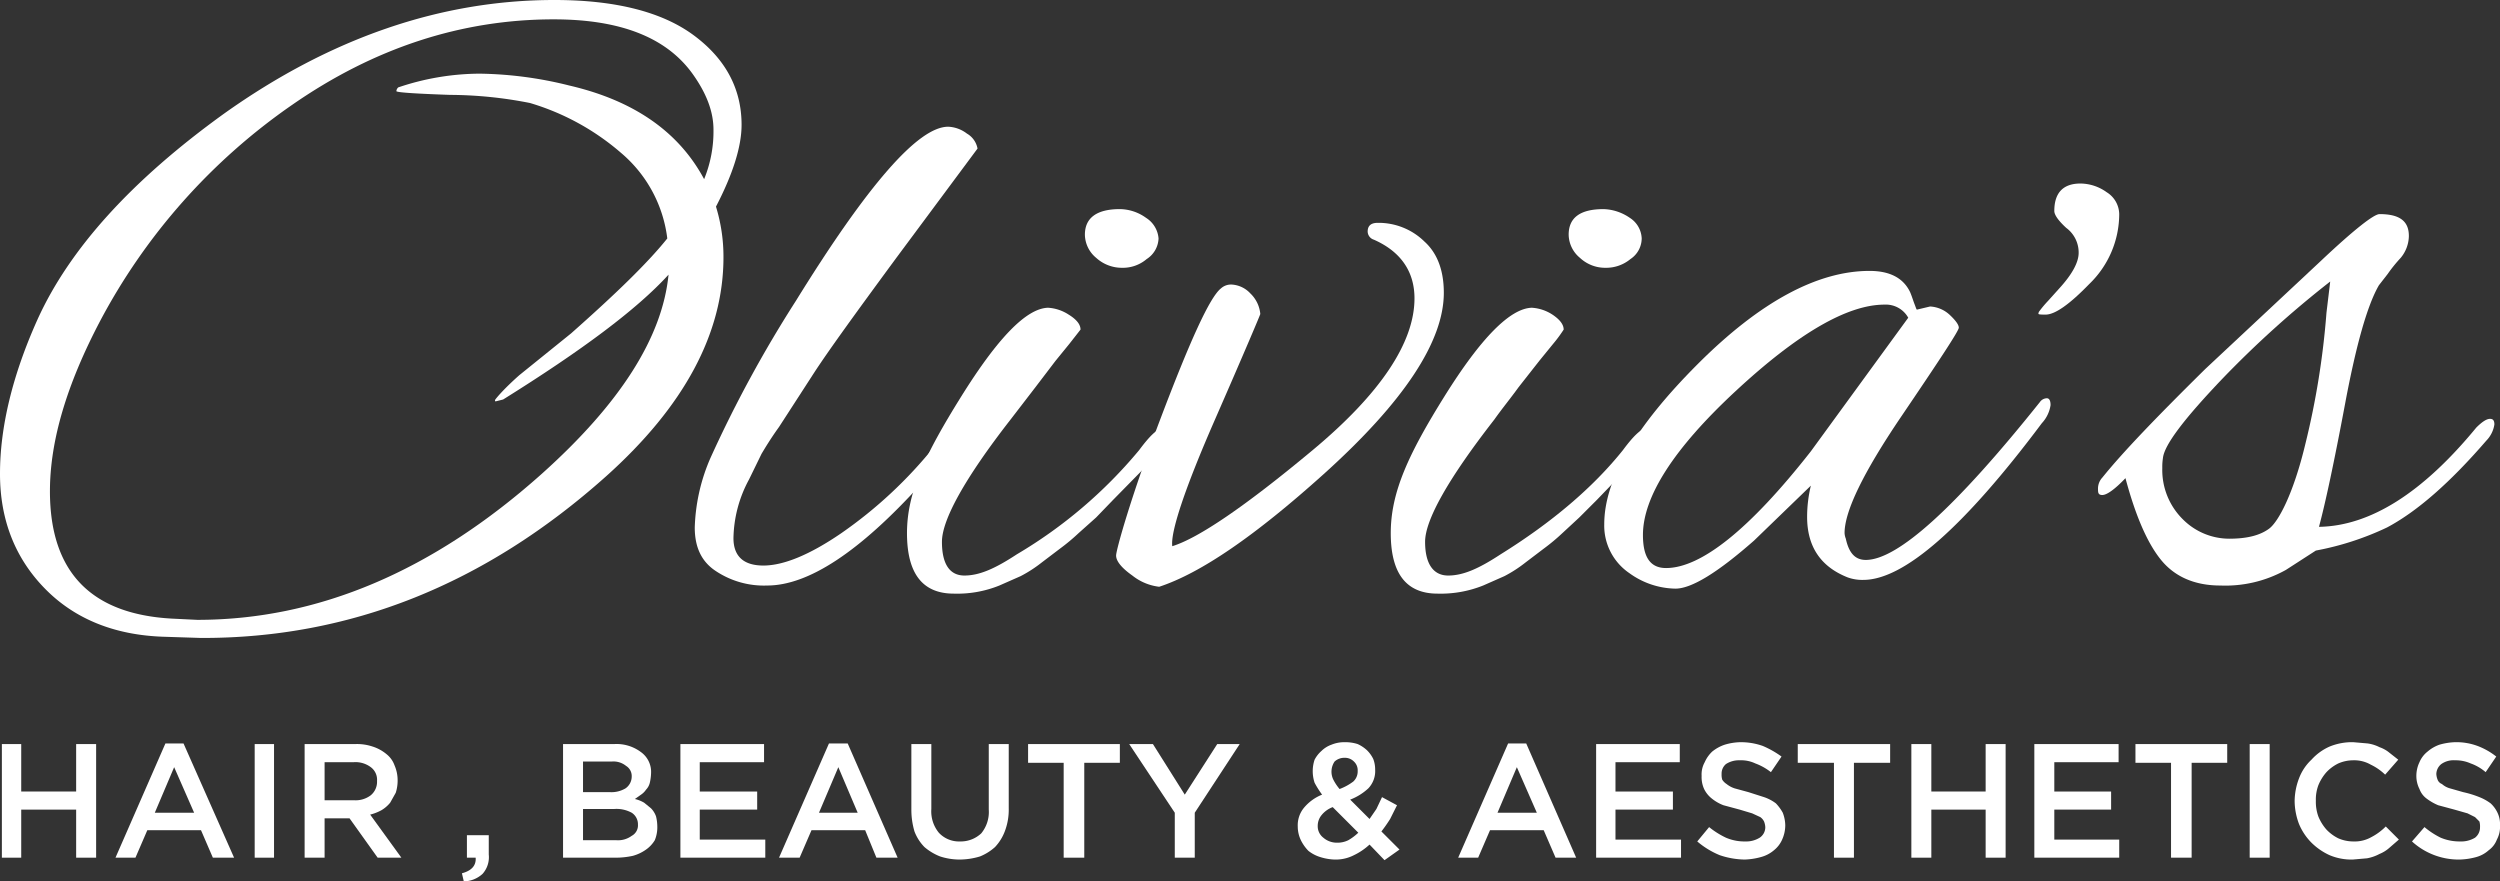
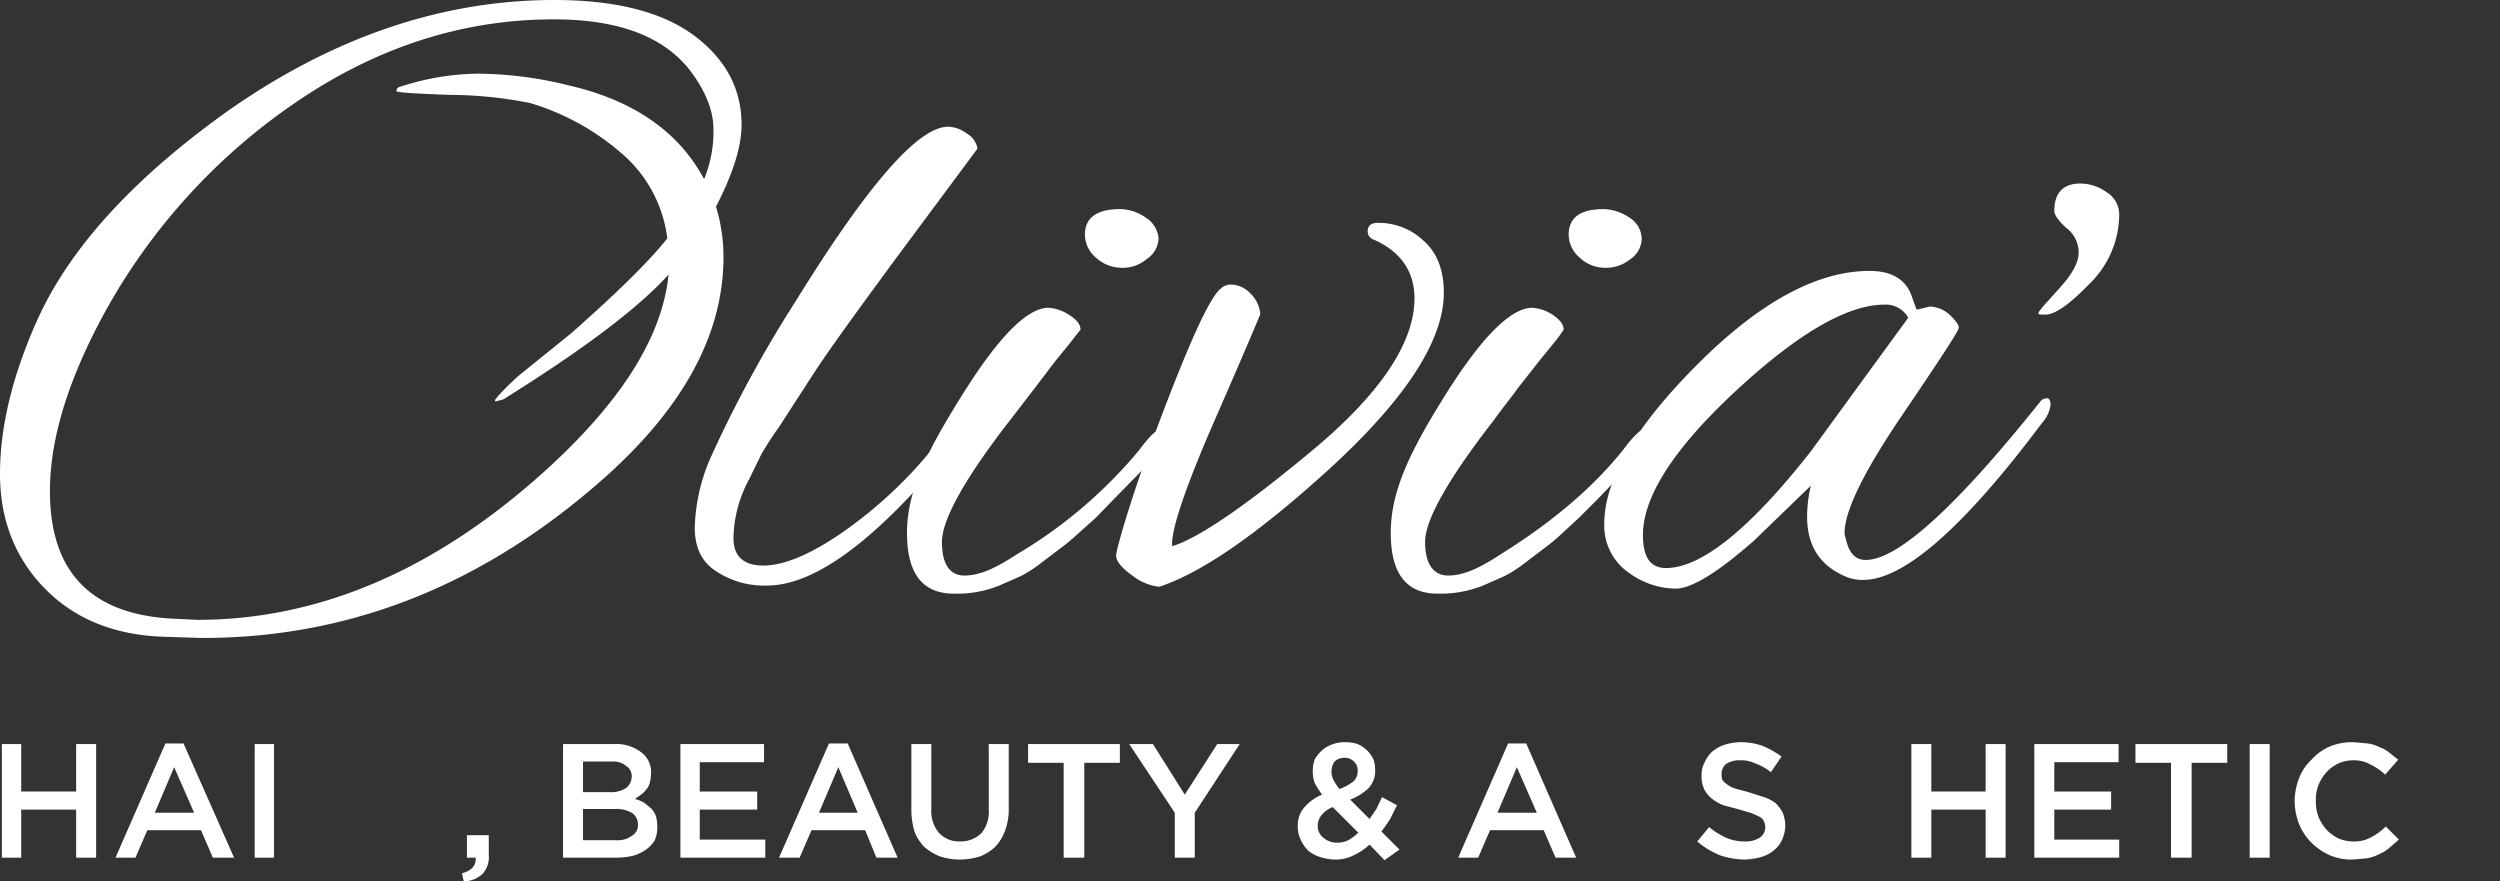
<svg xmlns="http://www.w3.org/2000/svg" id="Layer_2" data-name="Layer 2" viewBox="0 0 400.5 141.2">
  <rect x="0" y="0" width="400.5" height="141.2" fill="#333333" stroke="none" />
  <defs>
    <style>.cls-1{fill:#fff;}</style>
  </defs>
  <path class="cls-1" d="M119.5,42.7c0,12.2-6.3,23.9-18.8,35.1q-29.1,26-64.9,25.9l-6.2-.2c-7.8-.3-14.1-2.9-18.8-7.7S3.6,84.9,3.6,77.4s2-15.8,6-24.7q7.7-17,29.9-33C56.5,7.6,74.2,1.5,92.4,1.5c9.8,0,17.3,1.9,22.4,5.7s7.6,8.6,7.6,14.3c0,3.5-1.4,7.9-4.1,13.1A27.4,27.4,0,0,1,119.5,42.7Zm-3.1-12.5a20.2,20.2,0,0,0,1.5-7.9c0-2.9-1.1-5.8-3.3-8.9C110.4,7.5,103,4.6,92.3,4.6c-14.8,0-28.8,4.6-41.9,13.7A97.6,97.6,0,0,0,19.6,53c-5.3,10.1-8,19.1-8,27.2q0,19.3,19.5,20.4l4.1.2q29,0,55.2-23.4c12.5-11.2,19.3-21.8,20.3-31.9-5.1,5.6-14,12.2-26.5,20l-1.2.3c-.1,0-.1-.1-.1-.2s1.3-1.7,3.9-4l8.3-6.7c7-6.2,12.2-11.2,15.4-15.2A21.3,21.3,0,0,0,103.1,26a39.4,39.4,0,0,0-14.6-8,67.1,67.1,0,0,0-12.8-1.3c-5.7-.2-8.6-.4-8.6-.6a.9.9,0,0,1,.3-.6,41.2,41.2,0,0,1,13-2.2,62,62,0,0,1,14.4,1.9Q110.3,18.8,116.4,30.2Z" transform="translate(-3.6 -1.5)" />
  <path class="cls-1" d="M121.1,87.7c0,2.9,1.6,4.4,4.8,4.4s7.4-1.7,12.5-5.2A70.8,70.8,0,0,0,153.3,73c1.2-1.6,2.1-2.4,2.8-2.4s1,.3,1,.9-2,3.1-6,7.6q-14.7,16.2-24.6,16.2a13.9,13.9,0,0,1-8.2-2.3c-2.3-1.5-3.4-3.8-3.4-7a30,30,0,0,1,2.5-11.1,198.5,198.5,0,0,1,13.7-25.2c11.5-18.6,19.6-27.9,24.4-27.9a5.3,5.3,0,0,1,3,1.1,3.5,3.5,0,0,1,1.7,2.4l-13,17.5c-6.4,8.7-10.9,14.9-13.3,18.6l-5.5,8.5c-1.3,1.8-2.2,3.3-2.8,4.3l-2,4.1A20.4,20.4,0,0,0,121.1,87.7Z" transform="translate(-3.6 -1.5)" />
  <path class="cls-1" d="M156.4,96.6c-5,0-7.5-3.2-7.5-9.7s2.9-12.6,8.7-21.9S168,50.9,171.5,50.8a6.8,6.8,0,0,1,3.3,1.1c1.3.8,1.9,1.6,1.9,2.4l-1.8,2.3-2.2,2.7-3.2,4.2-4,5.2c-7.4,9.5-11,16.1-11,19.6s1.2,5.4,3.6,5.4,4.9-1.1,8.4-3.4a75.1,75.1,0,0,0,19.6-16.7c1.7-2.3,2.9-3.4,3.6-3.4s.9.4.9,1.1-1.1,2.4-3.3,4.8l-5.4,5.5-2.7,2.8-2.8,2.5a32.1,32.1,0,0,1-3,2.5l-2.9,2.2a21.1,21.1,0,0,1-3.4,2.2l-3.4,1.5A18,18,0,0,1,156.4,96.6Zm30.8-60.2a4.3,4.3,0,0,1,2,3.3,4.1,4.1,0,0,1-1.9,3.3,5.9,5.9,0,0,1-4,1.4,6.1,6.1,0,0,1-4.1-1.6,4.9,4.9,0,0,1-1.8-3.7c0-2.7,1.9-4.1,5.6-4.1A7.3,7.3,0,0,1,187.2,36.4Z" transform="translate(-3.6 -1.5)" />
  <path class="cls-1" d="M224.3,37.2a10.5,10.5,0,0,1,7.5,3c2.1,1.9,3.1,4.7,3.1,8.2,0,7.8-6.4,17.5-19.3,29.1-10.9,9.8-19.6,15.8-26.3,18a8.5,8.5,0,0,1-4.3-1.8c-1.7-1.2-2.6-2.3-2.6-3.2s2.4-9.5,7.1-21.9,7.9-19.5,9.7-20.9a2.4,2.4,0,0,1,1.9-.6,4.4,4.4,0,0,1,2.8,1.4,5.2,5.2,0,0,1,1.6,3.3c0,.1-2.4,5.8-7.3,17s-7.1,18-6.8,20.2c4.2-1.3,11.7-6.4,22.5-15.4s16.3-17.2,16.3-24.3c0-4.3-2.2-7.5-6.5-9.4a1.4,1.4,0,0,1-1-1.3C222.7,37.7,223.2,37.2,224.3,37.2Z" transform="translate(-3.6 -1.5)" />
  <path class="cls-1" d="M233.9,96.6c-5,0-7.5-3.2-7.5-9.7S229.2,74.3,235,65s10.5-14.1,14-14.2a6.8,6.8,0,0,1,3.3,1.1q1.8,1.2,1.8,2.4a22.1,22.1,0,0,1-1.7,2.3l-2.2,2.7-3.3,4.2c-1.3,1.8-2.7,3.5-3.9,5.2-7.4,9.5-11.1,16.1-11.1,19.6s1.3,5.4,3.7,5.4,4.9-1.1,8.4-3.4c8.2-5.1,14.8-10.7,19.6-16.7,1.7-2.3,2.9-3.4,3.6-3.4s.9.4.9,1.1-1.1,2.4-3.4,4.8l-5.3,5.5-2.8,2.8-2.7,2.5a32.1,32.1,0,0,1-3,2.5L248,91.6a21.1,21.1,0,0,1-3.4,2.2l-3.4,1.5A18.3,18.3,0,0,1,233.9,96.6Zm30.8-60.2a4.1,4.1,0,0,1,1.9,3.3,4,4,0,0,1-1.8,3.3,6.1,6.1,0,0,1-4,1.4,5.9,5.9,0,0,1-4.1-1.6,4.9,4.9,0,0,1-1.8-3.7c0-2.7,1.8-4.1,5.6-4.1A7.8,7.8,0,0,1,264.7,36.4Z" transform="translate(-3.6 -1.5)" />
  <path class="cls-1" d="M310.7,51.1l2.1-.5a5,5,0,0,1,3.1,1.3q1.5,1.4,1.5,2.1c0,.5-3.1,5.2-9.2,14.2s-9.1,15.2-9.1,18.7a2.9,2.9,0,0,0,.2.9c.5,2.3,1.5,3.4,3.2,3.4,5.1,0,14.4-8.4,27.9-25.3a1.4,1.4,0,0,1,1.1-.6c.4,0,.6.4.6,1.1a5.4,5.4,0,0,1-1.4,2.9C318.2,86,308.6,94.4,302.1,94.4a6.9,6.9,0,0,1-2.5-.4c-4.3-1.7-6.5-4.9-6.5-9.7a21.4,21.4,0,0,1,.6-5l-9.1,8.8c-5.8,5.1-10,7.7-12.6,7.7a12.9,12.9,0,0,1-7.4-2.5,9.2,9.2,0,0,1-4-7.8c0-7.2,5-15.7,15-25.7s19.2-14.9,27.5-14.9c3.2,0,5.4,1.1,6.5,3.4.3.7.5,1.4.7,1.9S310.6,51.1,310.7,51.1ZM266.8,87.2c0,3.6,1.2,5.3,3.7,5.3,5.6,0,13.4-6.2,23.2-18.7l15.6-21.4a4.1,4.1,0,0,0-3.8-2.1c-6,0-14,4.7-23.9,13.9S266.8,81.1,266.8,87.2Z" transform="translate(-3.6 -1.5)" />
  <path class="cls-1" d="M343.1,35.8A15.6,15.6,0,0,1,338.3,47c-3.2,3.3-5.5,4.9-7,4.9s-1.1-.1-1.1-.4a17.7,17.7,0,0,1,1.5-1.8l1.8-2c2.1-2.3,3.1-4.2,3.1-5.7a4.9,4.9,0,0,0-2-4c-1.3-1.2-1.9-2.1-1.9-2.7,0-2.9,1.4-4.4,4.2-4.4a7.3,7.3,0,0,1,4.2,1.4A4.2,4.2,0,0,1,343.1,35.8Z" transform="translate(-3.6 -1.5)" />
-   <path class="cls-1" d="M369.8,92.8a19.9,19.9,0,0,1-10.5,2.5c-4.1,0-7.3-1.4-9.5-4.1s-4.1-7.1-5.7-13.1c-1.7,1.8-3,2.7-3.7,2.7s-.7-.4-.7-1.1a2.6,2.6,0,0,1,.7-1.7c3.3-4.1,8.8-9.8,16.5-17.4l18.5-17.3c5.3-5,8.5-7.5,9.4-7.5,3.2,0,4.7,1.1,4.7,3.5a5.6,5.6,0,0,1-1.3,3.5,23.7,23.7,0,0,0-2.1,2.6l-1.4,1.8c-1.8,3.1-3.6,9.3-5.4,18.9s-3.2,16.1-4.2,19.8q12.3-.2,25.2-15.9c1-1,1.7-1.4,2.2-1.4s.7.3.7.9a4.7,4.7,0,0,1-1.3,2.6c-5.7,6.6-11,11.3-15.9,13.9a46.2,46.2,0,0,1-11.4,3.7ZM350,76.5a11.1,11.1,0,0,0,3.3,8.2,10.5,10.5,0,0,0,7.4,3.1c2.8,0,4.9-.5,6.4-1.6s3.9-5.6,5.8-13.5a128.7,128.7,0,0,0,3.4-21.1l.6-5a164.2,164.2,0,0,0-17.3,15.6c-6.1,6.4-9.3,10.6-9.5,12.7A9.2,9.2,0,0,0,350,76.5Z" transform="translate(-3.6 -1.5)" />
  <path class="cls-1" d="M7,131.2v7.7H3.9V120.7H7v7.6h8.8v-7.6H19v18.2H15.8v-7.7Z" transform="translate(-3.6 -1.5)" />
  <path class="cls-1" d="M41.1,138.9H37.7l-1.9-4.4H27.2l-1.9,4.4H22.1l8-18.3H33Zm-9.6-14.5-3.1,7.3h6.3Z" transform="translate(-3.6 -1.5)" />
  <path class="cls-1" d="M47.5,120.7v18.2H44.4V120.7Z" transform="translate(-3.6 -1.5)" />
-   <path class="cls-1" d="M64.1,138.9l-4.5-6.3h-4v6.3H52.4V120.7h8.1a7.9,7.9,0,0,1,2.8.4,6.6,6.6,0,0,1,2.2,1.2,4,4,0,0,1,1.3,1.8,6,6,0,0,1,.5,2.4,6.4,6.4,0,0,1-.3,2l-.9,1.6a5.3,5.3,0,0,1-1.4,1.2,7.5,7.5,0,0,1-1.8.7l5,6.9ZM63,124.4a4.1,4.1,0,0,0-2.7-.8H55.6v6.1h4.7a4,4,0,0,0,2.7-.8,2.8,2.8,0,0,0,1-2.3A2.5,2.5,0,0,0,63,124.4Z" transform="translate(-3.6 -1.5)" />
  <path class="cls-1" d="M79.8,138.9H78.4v-3.6h3.5v3.1a4,4,0,0,1-1,3.1,4.6,4.6,0,0,1-3,1.2l-.3-1.3C79.1,141,79.9,140.2,79.8,138.9Z" transform="translate(-3.6 -1.5)" />
  <path class="cls-1" d="M106.3,122a3.9,3.9,0,0,1,1.6,3.4,7.7,7.7,0,0,1-.2,1.5,2.4,2.4,0,0,1-.6,1.1,3,3,0,0,1-.8.8l-1,.7a5.2,5.2,0,0,1,1.5.6l1.1.9a3.5,3.5,0,0,1,.8,1.3,7,7,0,0,1,.2,1.6,5.4,5.4,0,0,1-.4,2.2,5,5,0,0,1-1.4,1.5,6.8,6.8,0,0,1-2.1,1,12.7,12.7,0,0,1-2.8.3H93.8V120.7H102A6.5,6.5,0,0,1,106.3,122Zm-2.5,5.8a2.3,2.3,0,0,0,1-1.9,1.9,1.9,0,0,0-.9-1.7,3.2,3.2,0,0,0-2.3-.7H97v4.9h4.3A4.4,4.4,0,0,0,103.8,127.8Zm1,7.6a1.9,1.9,0,0,0,1-1.8,2.2,2.2,0,0,0-1-1.9,5.1,5.1,0,0,0-2.8-.6H97v5h5.3A3.7,3.7,0,0,0,104.8,135.4Z" transform="translate(-3.6 -1.5)" />
  <path class="cls-1" d="M126,123.6H115.7v4.7h9.2v2.9h-9.2V136h10.5v2.9H112.6V120.7H126Z" transform="translate(-3.6 -1.5)" />
  <path class="cls-1" d="M147.4,138.9H144l-1.8-4.4h-8.6l-1.9,4.4h-3.3l8-18.3h3Zm-9.5-14.5-3.1,7.3H141Z" transform="translate(-3.6 -1.5)" />
  <path class="cls-1" d="M165.2,131a9.7,9.7,0,0,1-.6,3.6,7.6,7.6,0,0,1-1.6,2.6,8.2,8.2,0,0,1-2.4,1.5,11.4,11.4,0,0,1-3.3.5,10.1,10.1,0,0,1-3.1-.5,8.7,8.7,0,0,1-2.5-1.5,7.2,7.2,0,0,1-1.6-2.5,12.3,12.3,0,0,1-.5-3.5V120.7h3.2v10.4a5.4,5.4,0,0,0,1.2,3.8,4.4,4.4,0,0,0,3.4,1.4,4.8,4.8,0,0,0,3.4-1.3,5.4,5.4,0,0,0,1.2-3.8V120.7h3.2Z" transform="translate(-3.6 -1.5)" />
  <path class="cls-1" d="M177.3,138.9H174V123.7h-5.7v-3H183v3h-5.7Z" transform="translate(-3.6 -1.5)" />
  <path class="cls-1" d="M195,138.9h-3.2v-7.2l-7.3-11h3.8l5.1,8.1,5.2-8.1h3.6l-7.2,11Z" transform="translate(-3.6 -1.5)" />
  <path class="cls-1" d="M225.4,139.3l-2.4-2.5a10.1,10.1,0,0,1-2.5,1.7,6.4,6.4,0,0,1-3.1.7,8.5,8.5,0,0,1-2.3-.4,5.7,5.7,0,0,1-1.9-1,6.6,6.6,0,0,1-1.2-1.7,5.1,5.1,0,0,1-.5-2.2,4.4,4.4,0,0,1,1-3,7.3,7.3,0,0,1,2.9-2.1,14.5,14.5,0,0,1-1.2-1.9,5.8,5.8,0,0,1-.3-1.9,5.7,5.7,0,0,1,.3-1.8,4.9,4.9,0,0,1,1.1-1.4,4.4,4.4,0,0,1,1.6-1,5.4,5.4,0,0,1,2.2-.4,6.4,6.4,0,0,1,2,.3,5.6,5.6,0,0,1,1.5,1,5,5,0,0,1,1,1.4,4.7,4.7,0,0,1,.3,1.7,4,4,0,0,1-1.1,3,9,9,0,0,1-2.9,1.8l3.1,3.1,1.1-1.6.9-1.9,2.4,1.3-1.1,2.2a24.3,24.3,0,0,1-1.4,2l2.9,2.9Zm-8.3-8.5a4.2,4.2,0,0,0-1.8,1.3,2.7,2.7,0,0,0-.6,1.7,2.3,2.3,0,0,0,.9,1.9,3.3,3.3,0,0,0,2.2.8,3.9,3.9,0,0,0,1.8-.4,8.3,8.3,0,0,0,1.6-1.2Zm3.4-7.3a2,2,0,0,0-1.5-.6,2.3,2.3,0,0,0-1.6.6,2.9,2.9,0,0,0-.2,2.9,7.7,7.7,0,0,0,1,1.5,8.6,8.6,0,0,0,2.2-1.2,2.2,2.2,0,0,0,.7-1.7A1.9,1.9,0,0,0,220.5,123.5Z" transform="translate(-3.6 -1.5)" />
  <path class="cls-1" d="M256.1,138.9h-3.3l-1.9-4.4h-8.6l-1.9,4.4h-3.2l8-18.3h2.9Zm-9.5-14.5-3.1,7.3h6.3Z" transform="translate(-3.6 -1.5)" />
-   <path class="cls-1" d="M272.7,123.6H262.4v4.7h9.2v2.9h-9.2V136h10.5v2.9H259.3V120.7h13.4Z" transform="translate(-3.6 -1.5)" />
  <path class="cls-1" d="M279.5,126.4a2.3,2.3,0,0,0,.7.7,4,4,0,0,0,1.3.7l2.2.6,2.5.8a6.7,6.7,0,0,1,1.9,1,7.2,7.2,0,0,1,1.1,1.5,5.9,5.9,0,0,1,.4,2,5.6,5.6,0,0,1-.5,2.3,4.5,4.5,0,0,1-1.3,1.7,5.3,5.3,0,0,1-2.1,1.1,10.9,10.9,0,0,1-2.6.4,12.9,12.9,0,0,1-4-.7,13.4,13.4,0,0,1-3.6-2.2l1.9-2.3a13.4,13.4,0,0,0,2.7,1.7,7.5,7.5,0,0,0,3.1.6,4.1,4.1,0,0,0,2.3-.6,2,2,0,0,0,.9-1.7,2.9,2.9,0,0,0-.2-.9,1.9,1.9,0,0,0-.6-.7l-1.3-.6-2-.6-2.6-.7a6.8,6.8,0,0,1-1.9-1.1,4.4,4.4,0,0,1-1.2-1.5,4.6,4.6,0,0,1-.4-2.1,4,4,0,0,1,.5-2.2,5.2,5.2,0,0,1,1.2-1.7,6.4,6.4,0,0,1,2-1.1,9.3,9.3,0,0,1,2.5-.4,10.5,10.5,0,0,1,3.6.6,15.2,15.2,0,0,1,3,1.7l-1.7,2.5a9.1,9.1,0,0,0-2.5-1.4,5.3,5.3,0,0,0-2.5-.5,3.8,3.8,0,0,0-2.2.6,2,2,0,0,0-.7,1.6A2.8,2.8,0,0,0,279.5,126.4Z" transform="translate(-3.6 -1.5)" />
-   <path class="cls-1" d="M300.6,138.9h-3.2V123.7h-5.8v-3h14.8v3h-5.8Z" transform="translate(-3.6 -1.5)" />
  <path class="cls-1" d="M313,131.2v7.7h-3.2V120.7H313v7.6h8.7v-7.6h3.2v18.2h-3.2v-7.7Z" transform="translate(-3.6 -1.5)" />
  <path class="cls-1" d="M343,123.6H332.7v4.7h9.1v2.9h-9.1V136h10.4v2.9H329.5V120.7H343Z" transform="translate(-3.6 -1.5)" />
  <path class="cls-1" d="M354.7,138.9h-3.3V123.7h-5.7v-3h14.7v3h-5.7Z" transform="translate(-3.6 -1.5)" />
  <path class="cls-1" d="M367.2,120.7v18.2H364V120.7Z" transform="translate(-3.6 -1.5)" />
  <path class="cls-1" d="M386.4,137.3a5.4,5.4,0,0,1-1.6,1,6.8,6.8,0,0,1-2,.7l-2.3.2a9,9,0,0,1-3.7-.7,10,10,0,0,1-2.9-2,9.3,9.3,0,0,1-2-3,10.6,10.6,0,0,1-.7-3.7,10.5,10.5,0,0,1,.7-3.6,7.9,7.9,0,0,1,2-3,8.6,8.6,0,0,1,2.9-2.1,9.5,9.5,0,0,1,3.8-.7l2.3.2a6,6,0,0,1,1.9.6,5.1,5.1,0,0,1,1.6.9l1.4,1.1-2.1,2.4a8.7,8.7,0,0,0-2.3-1.6,5.3,5.3,0,0,0-2.8-.7,6,6,0,0,0-2.4.5,6.7,6.7,0,0,0-1.9,1.4,7.4,7.4,0,0,0-1.3,2.1,6.6,6.6,0,0,0-.4,2.5,6.9,6.9,0,0,0,.4,2.5,7.4,7.4,0,0,0,1.3,2.1,6.7,6.7,0,0,0,1.9,1.4,6,6,0,0,0,2.4.5,5.4,5.4,0,0,0,2.9-.7,9.1,9.1,0,0,0,2.3-1.7l2.1,2.1Z" transform="translate(-3.6 -1.5)" />
-   <path class="cls-1" d="M394.1,126.4a1.2,1.2,0,0,0,.7.7,3.2,3.2,0,0,0,1.3.7l2.1.6a16,16,0,0,1,2.6.8,7.7,7.7,0,0,1,1.8,1,4.8,4.8,0,0,1,1.1,1.5,4.2,4.2,0,0,1,.4,2,4.3,4.3,0,0,1-.5,2.3,3.7,3.7,0,0,1-1.3,1.7,4.9,4.9,0,0,1-2,1.1,11,11,0,0,1-2.7.4,11.1,11.1,0,0,1-7.6-2.9l2-2.3a12.8,12.8,0,0,0,2.6,1.7,7.8,7.8,0,0,0,3.1.6,4.3,4.3,0,0,0,2.4-.6,2.1,2.1,0,0,0,.8-1.7,2.8,2.8,0,0,0-.1-.9l-.7-.7-1.2-.6-2.1-.6-2.6-.7a8.6,8.6,0,0,1-1.9-1.1,3.3,3.3,0,0,1-1.1-1.5,4.6,4.6,0,0,1-.5-2.1,5.1,5.1,0,0,1,.5-2.2,4.3,4.3,0,0,1,1.3-1.7,5.9,5.9,0,0,1,1.9-1.1,10.1,10.1,0,0,1,2.5-.4,9.7,9.7,0,0,1,3.6.6,11.1,11.1,0,0,1,3,1.7l-1.7,2.5a7.5,7.5,0,0,0-2.4-1.4,5.9,5.9,0,0,0-2.5-.5,3.4,3.4,0,0,0-2.2.6,2.1,2.1,0,0,0-.8,1.6A2.9,2.9,0,0,0,394.1,126.4Z" transform="translate(-3.6 -1.5)" />
</svg>